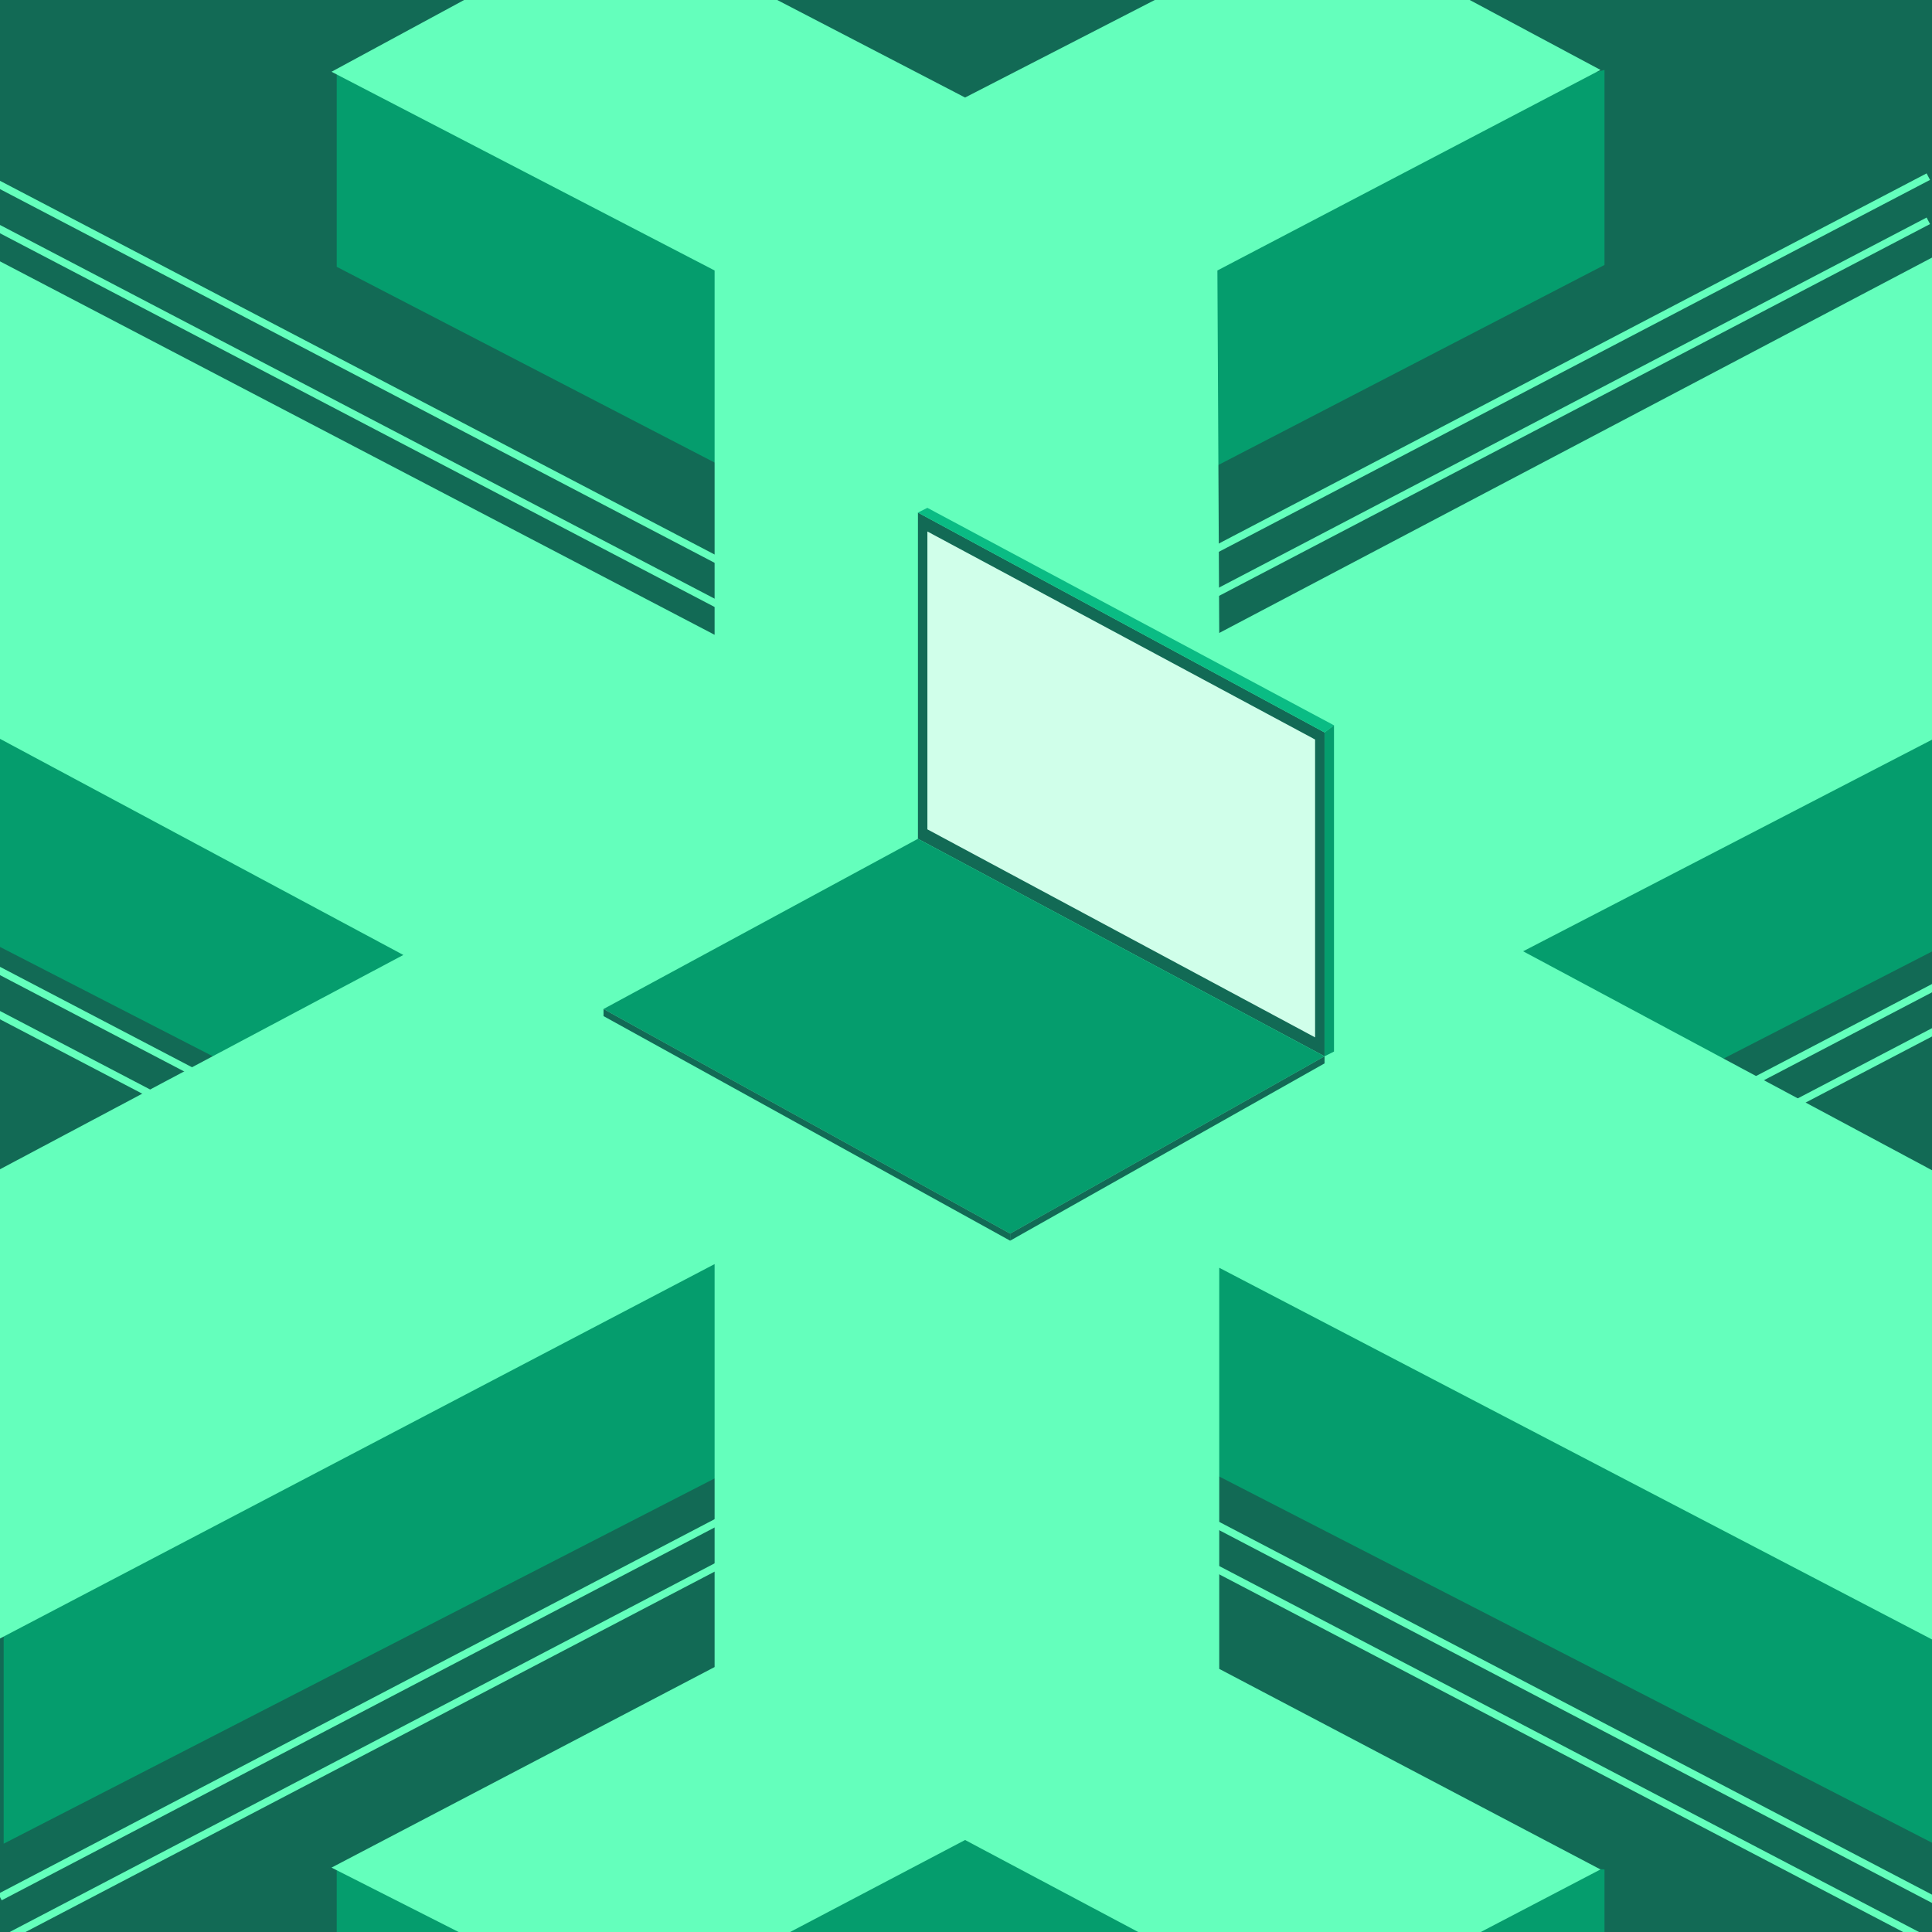
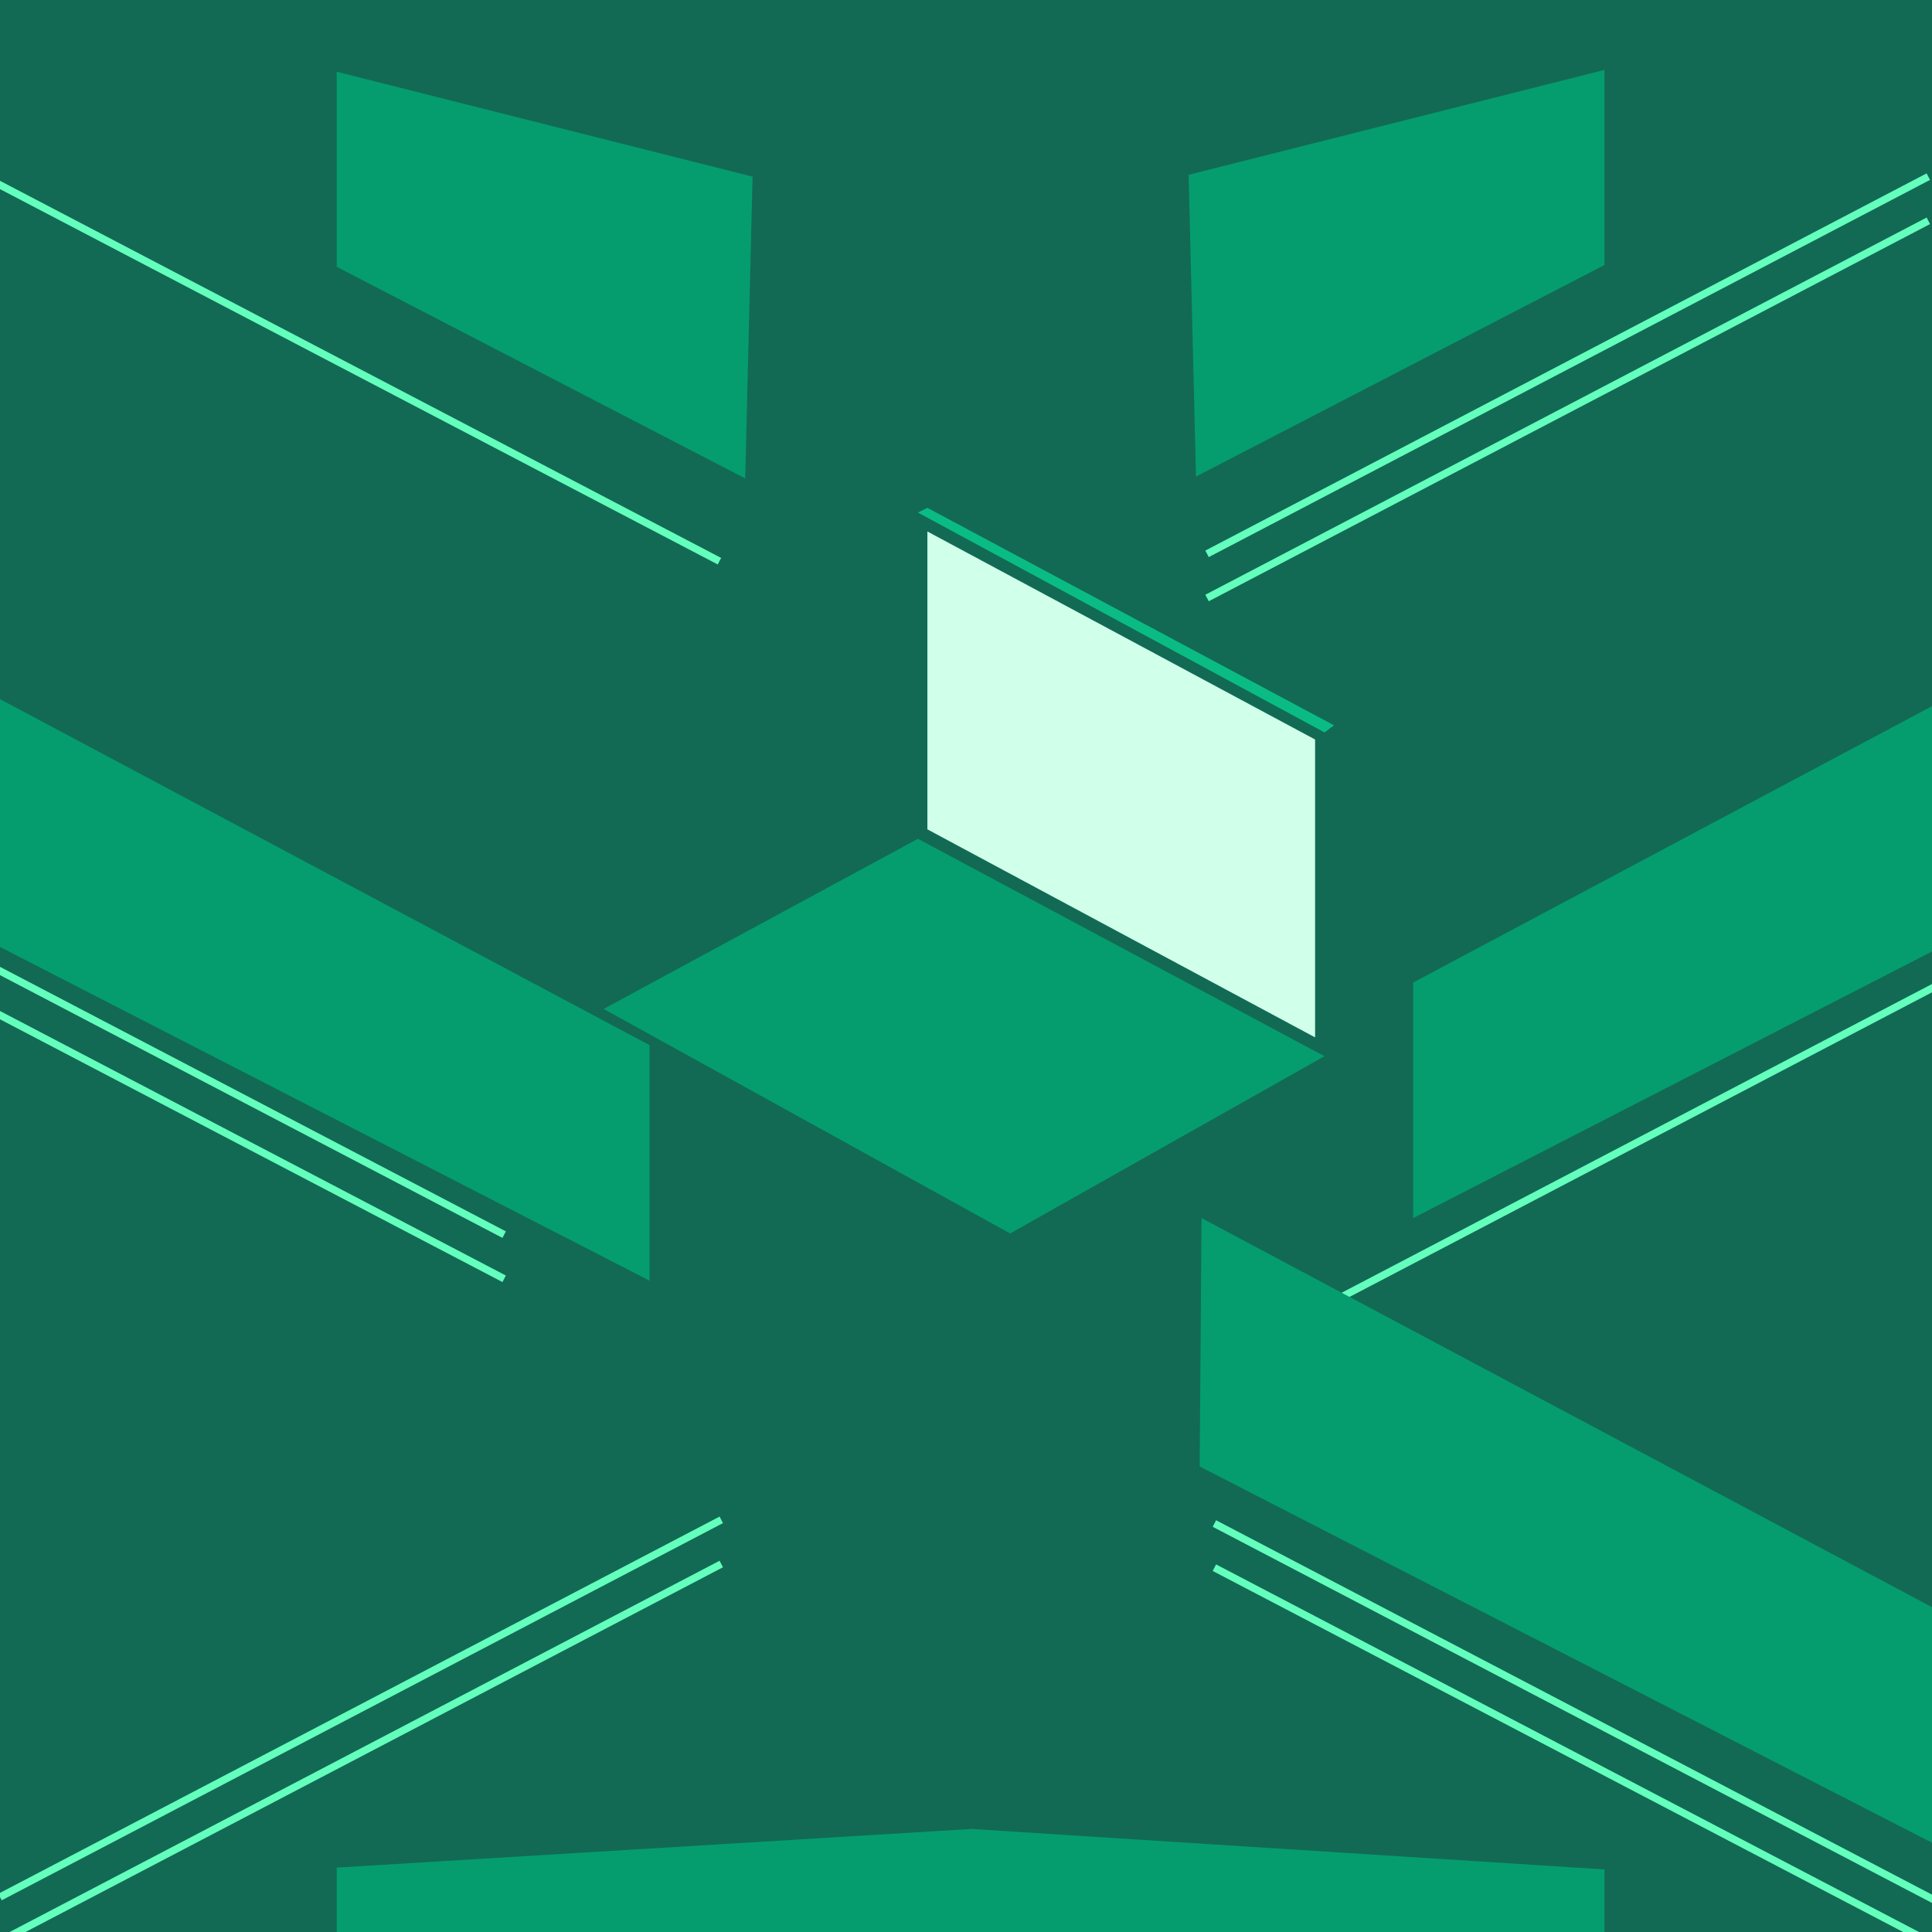
<svg xmlns="http://www.w3.org/2000/svg" width="525" height="525" viewBox="0 0 525 525" fill="none">
  <rect x="0" y="0" width="525" height="525" fill="#333333" stroke="none" />
  <g clip-path="url(#clip0_1884_2109)">
    <rect width="525" height="525" fill="#126A55" />
-     <path d="M330 382.5L526 280" stroke="#64FFBC" stroke-width="2" />
    <path d="M330 370.5L526 268" stroke="#64FFBC" stroke-width="2" />
-     <path d="M200.5 398.5L1 501V437L200 331L200.5 398.5Z" fill="#059D6D" />
    <path d="M436 536.208L91.5 525.226L91.499 507.5L264 497L436 508L436 536.208Z" fill="#059D6D" />
    <path d="M-23 245.5L176.5 348V284L-22.5 178L-23 245.5Z" fill="#059D6D" />
    <path d="M583.5 228.5L384 331V267L583 161L583.5 228.5Z" fill="#059D6D" />
    <path d="M326 398.5L525.5 501V437L326.5 331L326 398.5Z" fill="#059D6D" />
    <path d="M91.5 72.5V19.5L204.5 48L202.5 130L91.5 72.5Z" fill="#059D6D" />
    <path d="M436 72V19L323 47.5L325 129.5L436 72Z" fill="#059D6D" />
-     <path d="M194.186 73.5L90.087 19.5L126.121 0H211.202L262.25 26.5L313.799 0H399.381L434.914 19L330.815 73.5L331.316 172L525 70V201L413.894 258.5L525 318V445.5L331.316 344.5V453.5L434.914 508L402.383 525H309.295L262.25 500L214.705 525H124.619L90.087 507.5L194.186 453V343.5L-0.5 445.5V318L109.605 259.5L-0.5 200.5L-1 70.5L194.186 172.5V73.5Z" fill="#64FFBC" />
-     <path d="M249.439 227.935V139.285L359.931 199.028V287.036L249.439 227.935Z" fill="#126A55" />
+     <path d="M249.439 227.935L359.931 199.028V287.036L249.439 227.935Z" fill="#126A55" />
    <path d="M252.008 225.366V144.424L357.361 200.955V281.897L252.008 225.366Z" fill="#D0FFEA" />
    <path d="M164 274.188L249.439 227.935L359.93 287.036L274.492 335.215L164 274.188Z" fill="#059D6D" />
    <path d="M252.009 138L249.439 139.285L359.931 199.028L362.501 197.101L252.009 138Z" fill="#0ABC84" />
-     <path d="M362.499 197.1L359.93 199.028V287.036L362.499 285.751V197.1Z" fill="#059D6D" />
    <path d="M274.492 337.143V335.215L359.931 287.036V288.963L274.492 337.143Z" fill="#126A55" />
    <path d="M274.492 335.215L164 274.188V276.115L274.492 337.143V335.215Z" fill="#126A55" />
-     <path d="M195.5 164.5L-0.5 62" stroke="#64FFBC" stroke-width="2" />
    <path d="M195.5 152.5L-0.5 50" stroke="#64FFBC" stroke-width="2" />
    <path d="M137 347.5L-59 245" stroke="#64FFBC" stroke-width="2" />
    <path d="M137 335.5L-59 233" stroke="#64FFBC" stroke-width="2" />
    <path d="M328 162.5L524 60" stroke="#64FFBC" stroke-width="2" />
    <path d="M0 527.5L196 425" stroke="#64FFBC" stroke-width="2" />
    <path d="M328 150.5L524 48" stroke="#64FFBC" stroke-width="2" />
    <path d="M0 515.5L196 413" stroke="#64FFBC" stroke-width="2" />
    <path d="M526 528.5L330 426" stroke="#64FFBC" stroke-width="2" />
    <path d="M526 516.5L330 414" stroke="#64FFBC" stroke-width="2" />
  </g>
  <defs>
    <clipPath id="clip0_1884_2109">
      <rect width="525" height="525" fill="white" />
    </clipPath>
  </defs>
</svg>